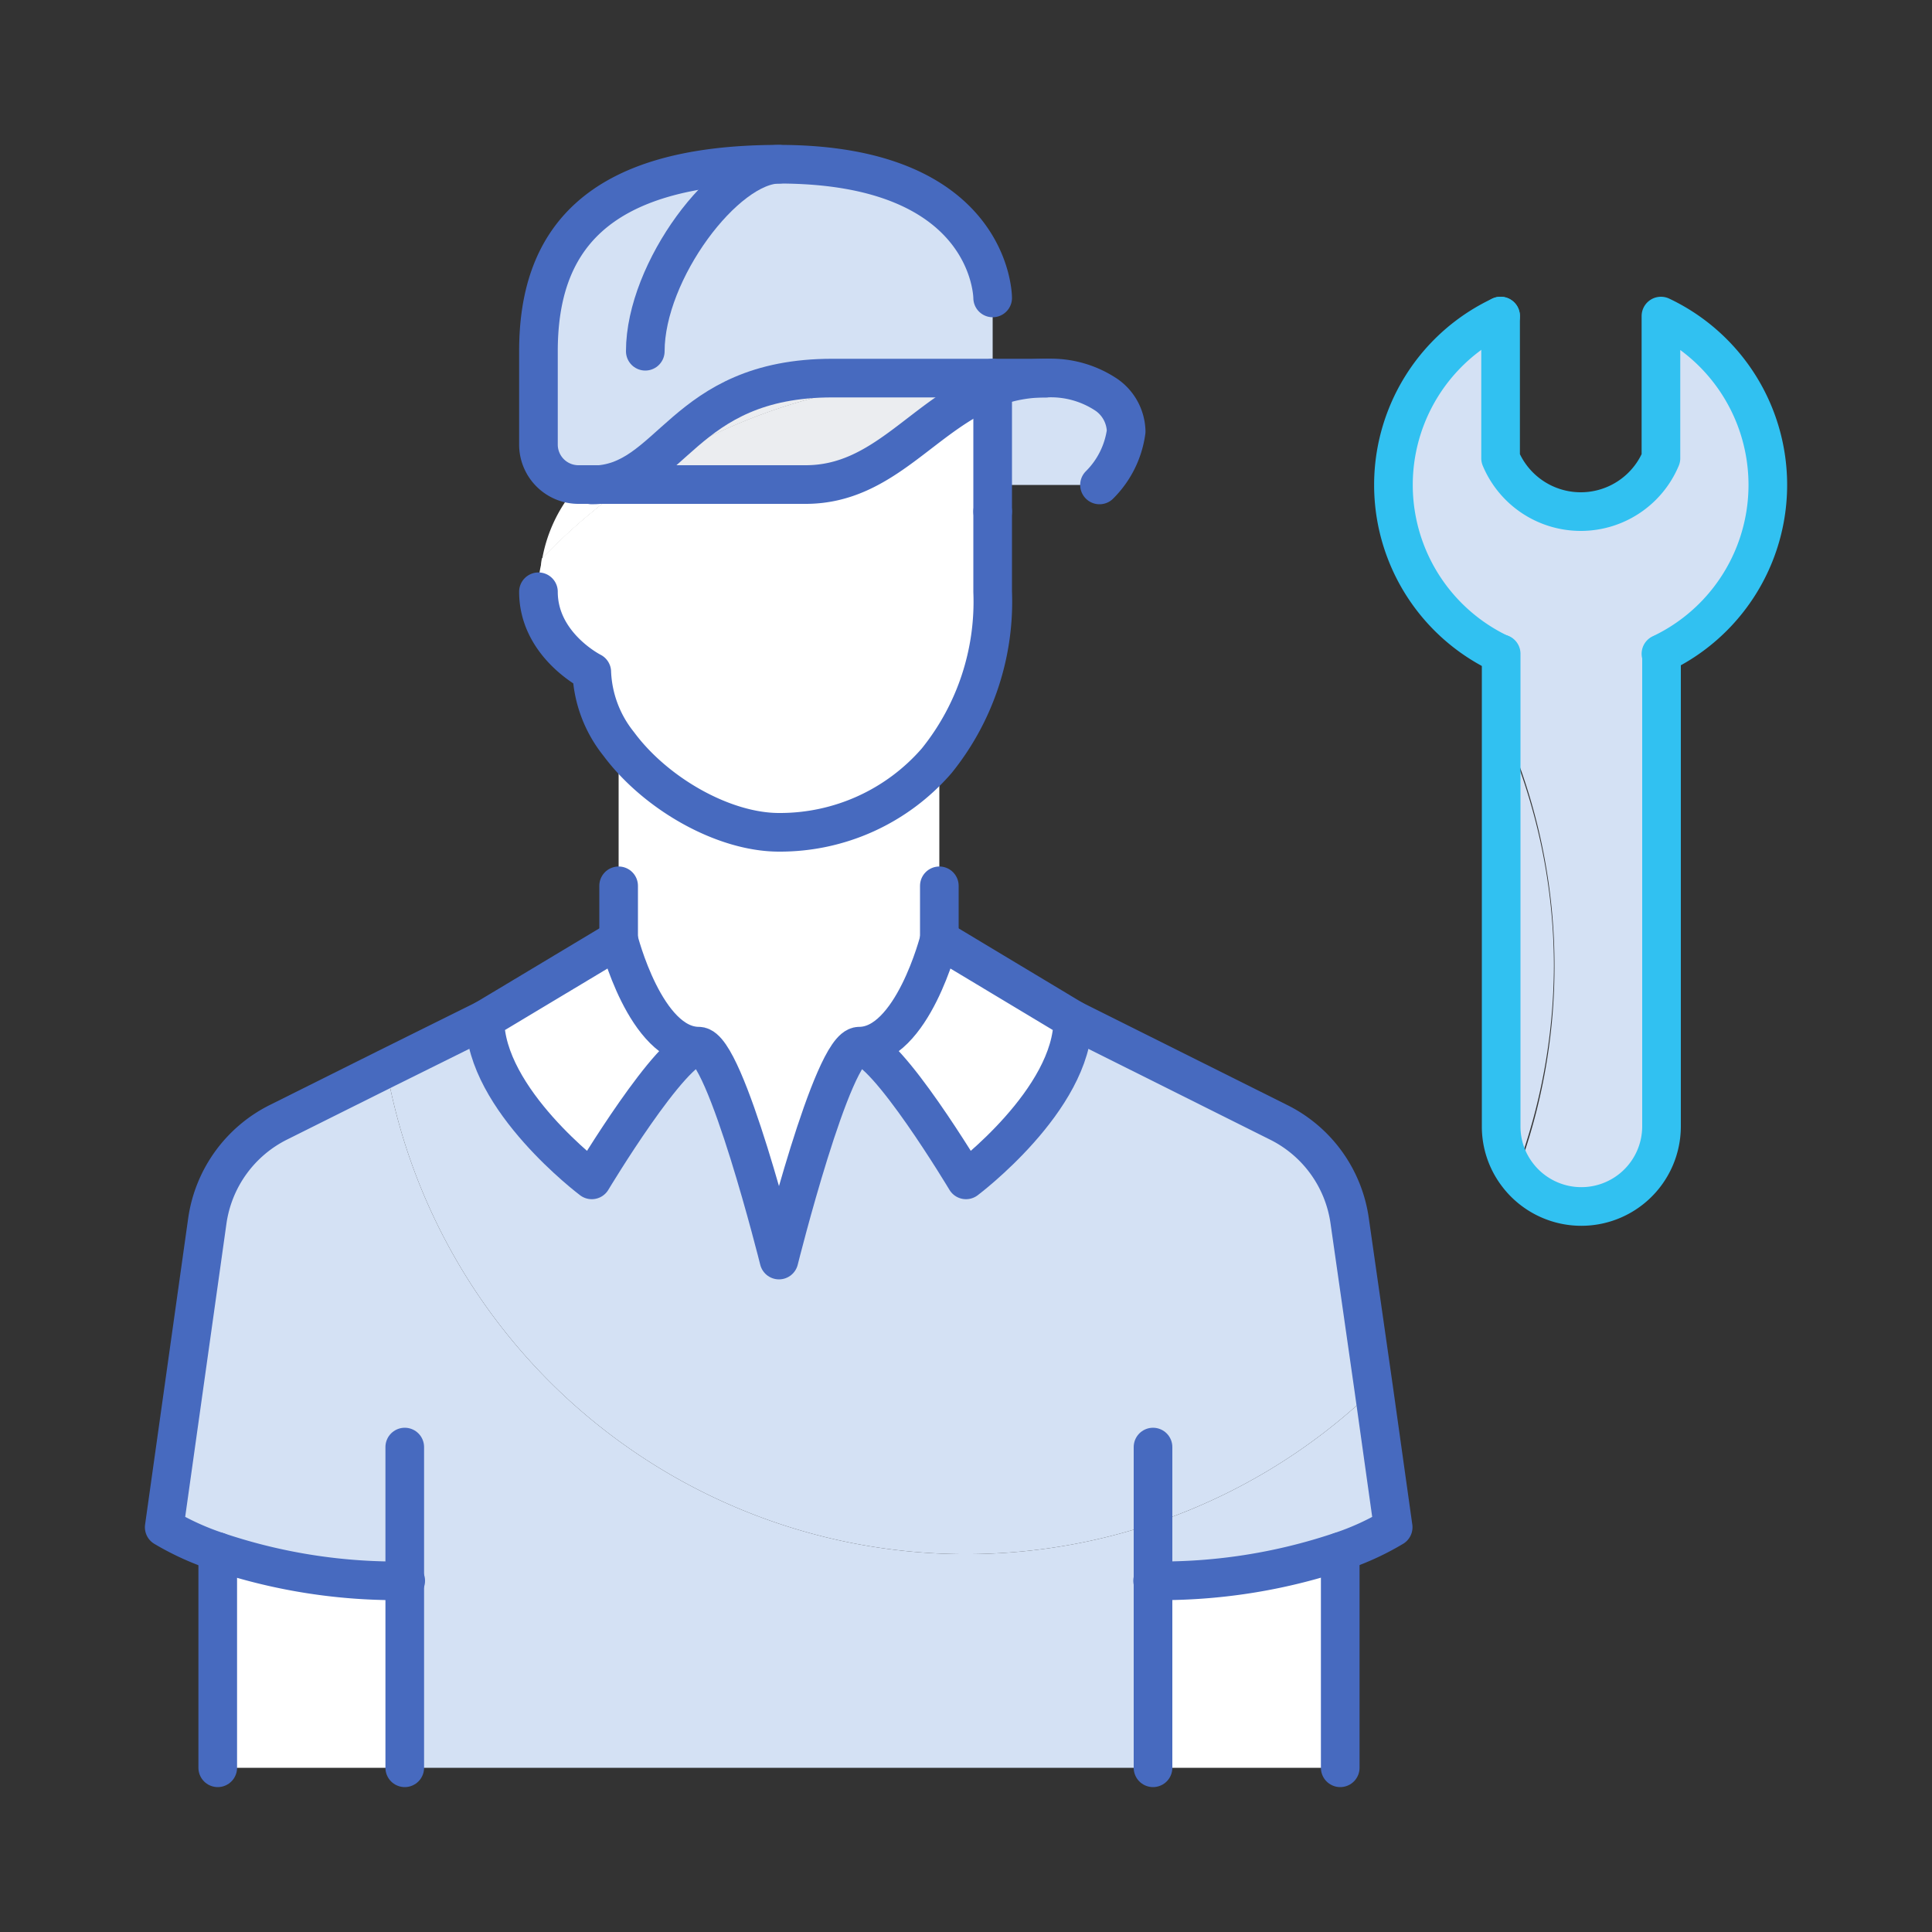
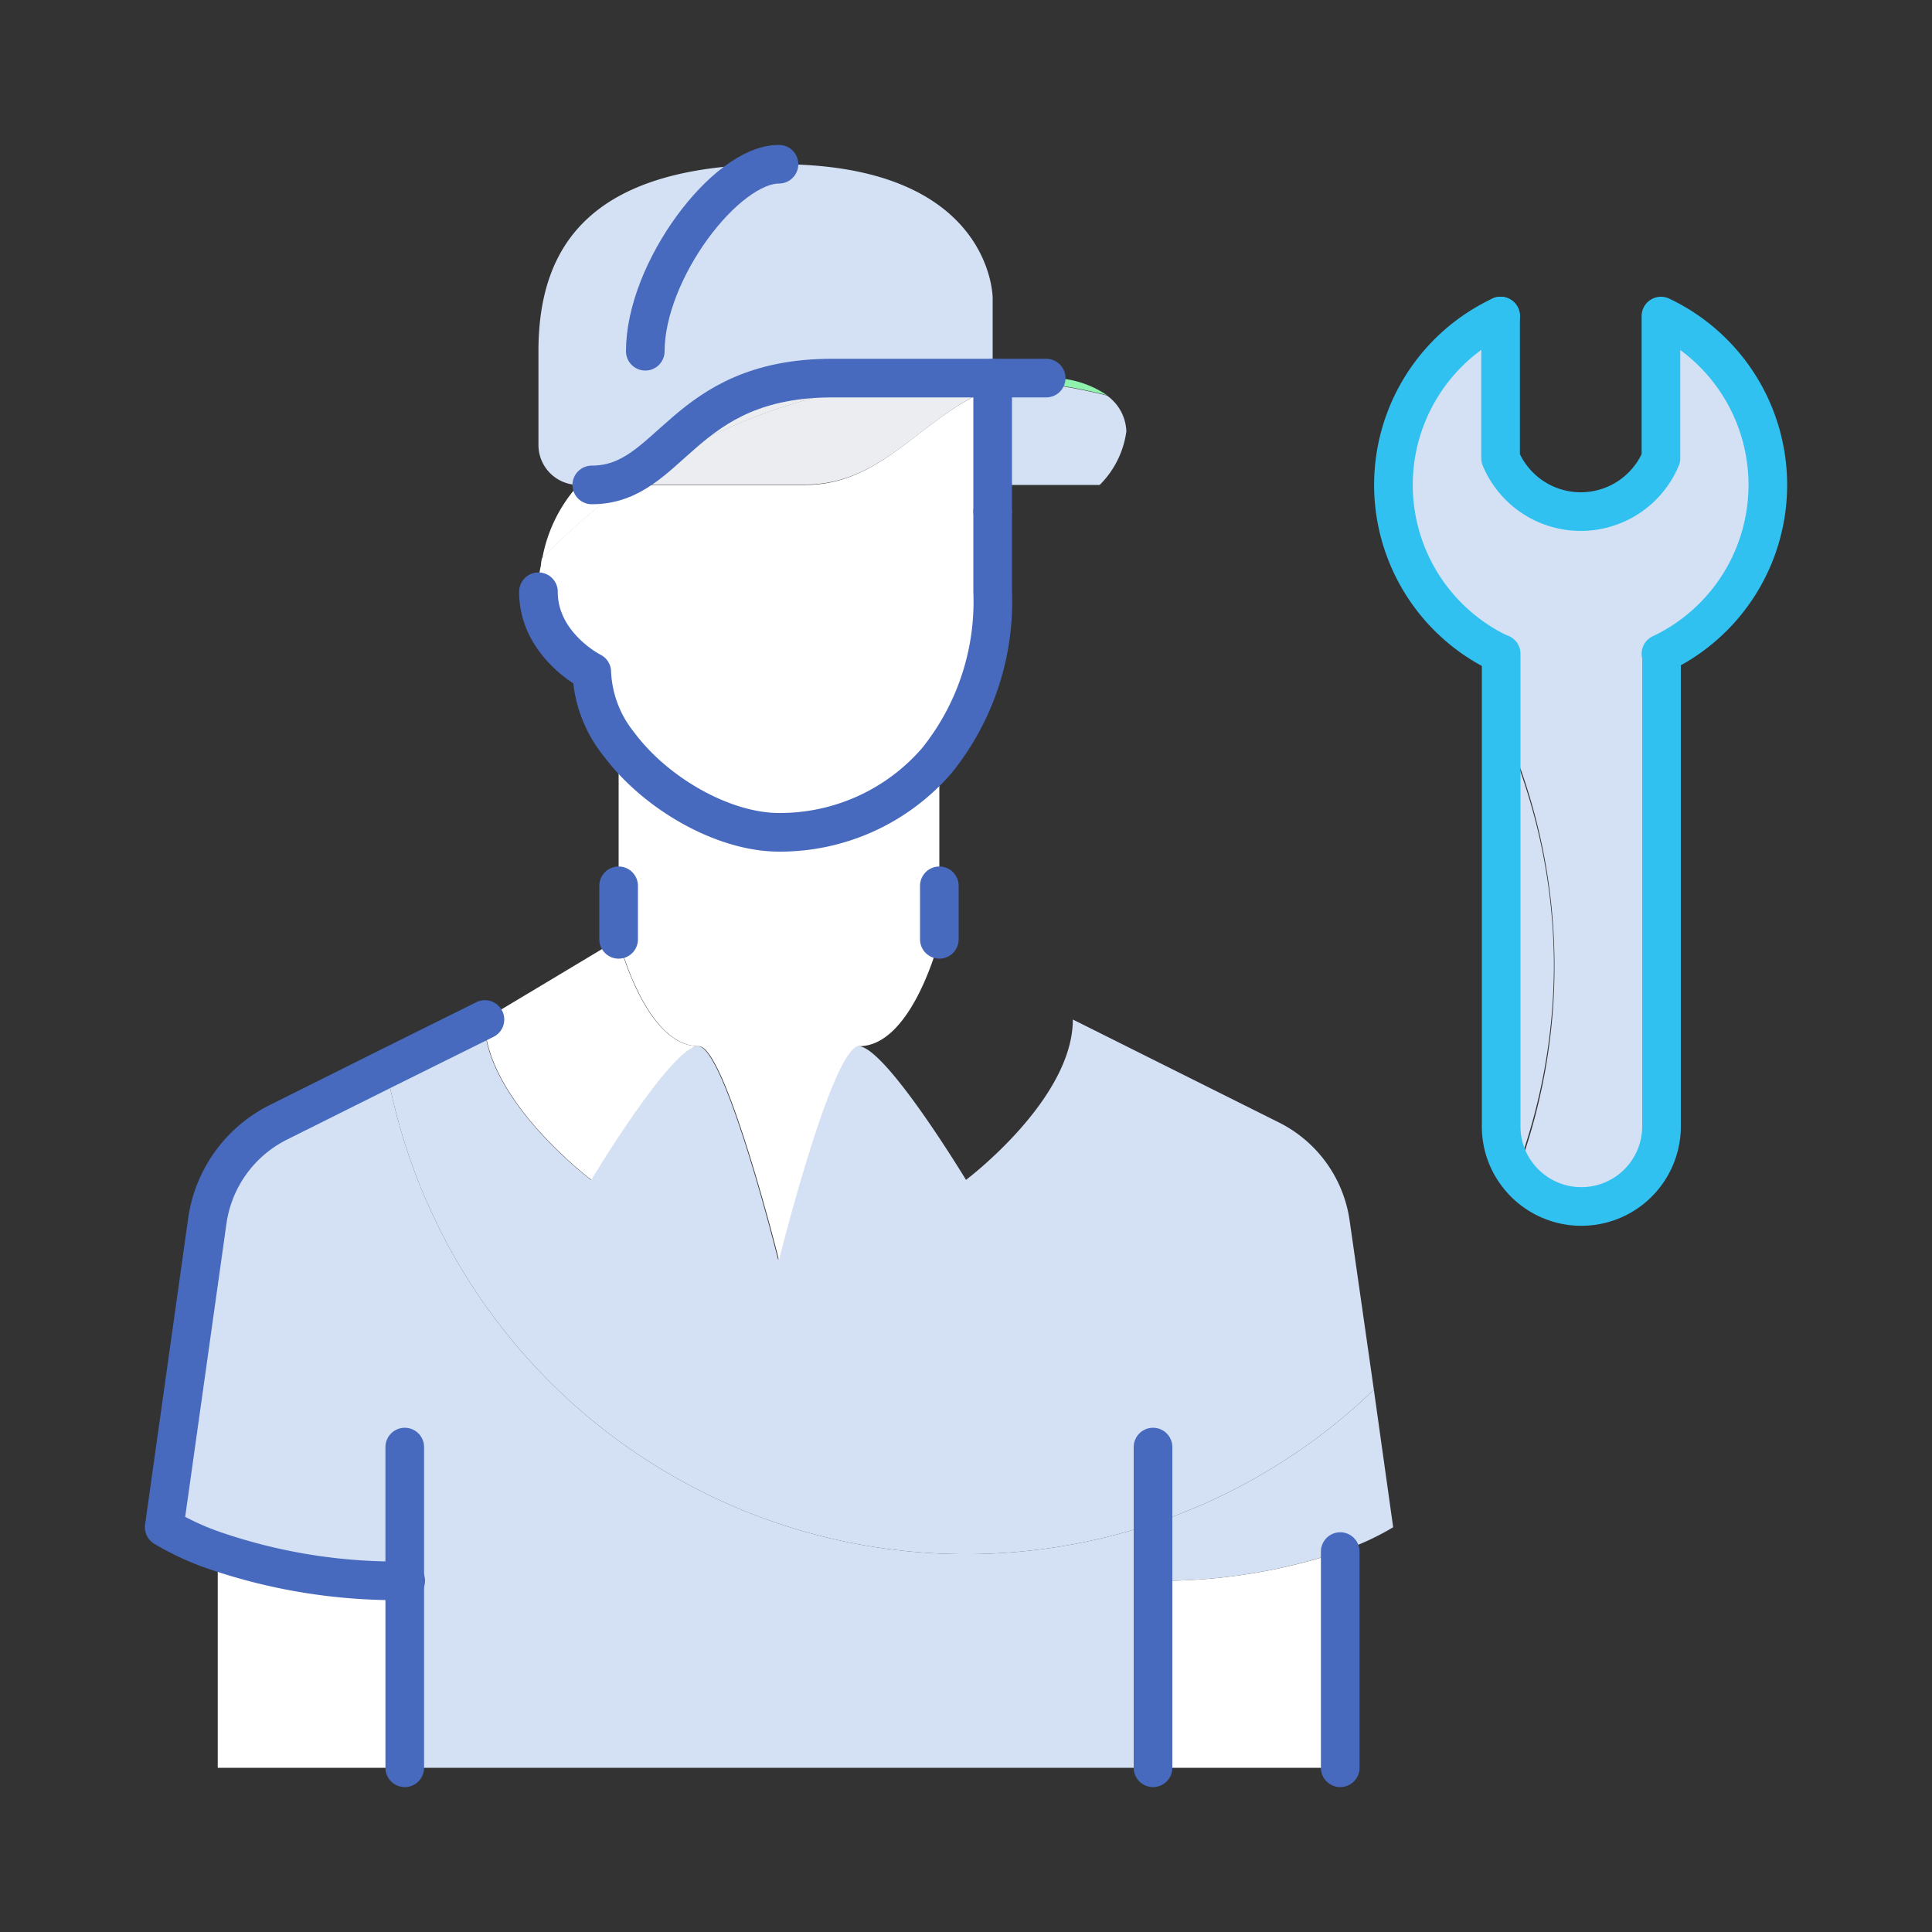
<svg xmlns="http://www.w3.org/2000/svg" viewBox="0 0 100 100">
  <rect x="0" y="0" width="100" height="100" fill="#333333" stroke="none" />
  <defs>
    <style>.cls-1{fill:#ebedf0;}.cls-2{fill:#8ff3ad;}.cls-3{fill:#d4e1f4;}.cls-4{fill:#fff;}.cls-5,.cls-6{fill:none;stroke-linecap:round;stroke-linejoin:round;stroke-width:2px;}.cls-5{stroke:#31c1f1;}.cls-6{stroke:#476abf;}</style>
  </defs>
  <title>cs-icon-25</title>
  <g id="cs-icon-25">
    <path class="cls-1" d="M52.75,19.69a6.76,6.76,0,0,0-1.37.39v-.47C51.85,19.62,52.31,19.65,52.75,19.69Z" />
    <path class="cls-2" d="M54.15,19.57a5.17,5.17,0,0,1,3.14.88,29.47,29.47,0,0,0-4.54-.76A7.85,7.85,0,0,1,54.15,19.57Z" />
    <path class="cls-1" d="M50,19.57h1.38v0C50.93,19.58,50.47,19.57,50,19.57Z" />
    <path class="cls-3" d="M40.32,8.5c11.06,0,11.06,6.92,11.06,6.92v4.15h-8.3c-7.83,0-8.3,5.53-12.45,5.53h-.69A2.07,2.07,0,0,1,27.87,23V18.18C27.87,12.65,30.63,8.5,40.32,8.5Z" />
    <path class="cls-1" d="M30.63,25.1c4.15,0,4.62-5.53,12.45-5.53H50A30.24,30.24,0,0,0,32.5,25.1Z" />
    <path class="cls-1" d="M51.38,19.61v.47c-3.58,1.37-5.6,5-9.68,5H32.5A30.24,30.24,0,0,1,50,19.57C50.47,19.57,50.93,19.58,51.38,19.61Z" />
    <path class="cls-3" d="M21,81.82a29,29,0,0,1-9.68-1.51A14,14,0,0,1,8.5,79.05L10.77,63.2a6.77,6.77,0,0,1,3.68-5.11L20,55.3A30.46,30.46,0,0,0,59.68,78.86V91.5H21Z" />
    <path class="cls-3" d="M86,16.36a9.67,9.67,0,0,1,0,17.48V58.3a4.15,4.15,0,0,1-7.49,2.46,30.6,30.6,0,0,0-.81-23.45V33.84a9.66,9.66,0,0,1,0-17.48v7.36a4.5,4.5,0,0,0,8.3,0Z" />
    <path class="cls-3" d="M58.3,22.33a4.82,4.82,0,0,1-1.38,2.77H51.38v-5a6.76,6.76,0,0,1,1.37-.39,29.47,29.47,0,0,1,4.54.76A2.37,2.37,0,0,1,58.3,22.33Z" />
    <path class="cls-3" d="M59.68,78.86a30.35,30.35,0,0,0,11.43-6.93l1,7.12a13.71,13.71,0,0,1-2.76,1.26,29.16,29.16,0,0,1-9.69,1.51Z" />
    <path class="cls-3" d="M59.68,78.86A30.46,30.46,0,0,1,20,55.3l5.06-2.53c0,4.15,5.53,8.3,5.53,8.3s4.15-6.92,5.54-6.92,4.15,11.07,4.15,11.07,2.76-11.07,4.15-11.07S50,61.07,50,61.07s5.53-4.15,5.53-8.3l10.65,5.32a6.74,6.74,0,0,1,3.68,5.11l1.25,8.73A30.35,30.35,0,0,1,59.68,78.86Z" />
    <path class="cls-4" d="M30.63,25.1H32.5a30.24,30.24,0,0,0-4.43,3.8,7.73,7.73,0,0,1,1.87-3.8Z" />
    <path class="cls-3" d="M80.43,50a30.48,30.48,0,0,1-2,10.76,4.1,4.1,0,0,1-.81-2.46v-21A30.19,30.19,0,0,1,80.43,50Z" />
    <path class="cls-4" d="M51.38,25.1v5.53a13.11,13.11,0,0,1-2.9,8.75,10.73,10.73,0,0,1-8.16,3.7c-2.87,0-6.39-2-8.3-4.58a6.33,6.33,0,0,1-1.39-3.72s-2.76-1.38-2.76-4.15A5.28,5.28,0,0,1,28,29.25s0-.12.05-.35a30.24,30.24,0,0,1,4.43-3.8h9.2c4.08,0,6.1-3.65,9.68-5Z" />
    <path class="cls-4" d="M48.62,48.62s-1.39,5.53-4.15,5.53c-1.39,0-4.15,11.07-4.15,11.07s-2.77-11.07-4.15-11.07c-2.77,0-4.15-5.53-4.15-5.53V38.5c1.91,2.61,5.43,4.58,8.3,4.58a10.73,10.73,0,0,0,8.16-3.7l.14.11v9.13Z" />
-     <path class="cls-4" d="M48.62,48.62l6.91,4.15c0,4.15-5.53,8.3-5.53,8.3s-4.15-6.92-5.53-6.92C47.23,54.15,48.62,48.62,48.62,48.62Z" />
    <path class="cls-4" d="M32,48.62s1.38,5.53,4.15,5.53c-1.39,0-5.54,6.92-5.54,6.92s-5.53-4.15-5.53-8.3Z" />
    <path class="cls-4" d="M21,81.82V91.5H11.27V80.31A29,29,0,0,0,21,81.82Z" />
    <path class="cls-4" d="M69.37,80.31V91.5H59.68V81.82A29.16,29.16,0,0,0,69.37,80.31Z" />
    <path class="cls-5" d="M86,33.84V58.3a4.15,4.15,0,0,1-7.49,2.46,4.1,4.1,0,0,1-.81-2.46V33.84" />
    <path class="cls-5" d="M77.67,16.36v7.36a4.5,4.5,0,0,0,8.3,0V16.36a9.67,9.67,0,0,1,0,17.48" />
    <path class="cls-5" d="M77.67,33.84a9.66,9.66,0,0,1,0-17.48" />
    <path class="cls-6" d="M30.63,25.1c4.15,0,4.62-5.53,12.45-5.53H54.15" />
-     <path class="cls-6" d="M51.38,15.42s0-6.92-11.06-6.92c-9.69,0-12.45,4.15-12.45,9.68V23a2.07,2.07,0,0,0,2.07,2.08H41.7c4.08,0,6.1-3.65,9.68-5a6.76,6.76,0,0,1,1.37-.39,7.85,7.85,0,0,1,1.4-.12,5.17,5.17,0,0,1,3.14.88,2.37,2.37,0,0,1,1,1.88,4.82,4.82,0,0,1-1.38,2.77" />
    <path class="cls-6" d="M40.32,8.5c-2.77,0-6.92,5.53-6.92,9.68" />
    <path class="cls-6" d="M51.38,26.48v4.15a13.11,13.11,0,0,1-2.9,8.75,10.73,10.73,0,0,1-8.16,3.7c-2.87,0-6.39-2-8.3-4.58a6.33,6.33,0,0,1-1.39-3.72s-2.76-1.38-2.76-4.15" />
    <polyline class="cls-6" points="51.38 19.57 51.38 19.61 51.38 20.08 51.38 25.1 51.38 26.48" />
-     <path class="cls-6" d="M36.17,54.15c-2.77,0-4.15-5.53-4.15-5.53L25.1,52.77c0,4.15,5.53,8.3,5.53,8.3s4.15-6.92,5.54-6.92,4.15,11.07,4.15,11.07,2.76-11.07,4.15-11.07S50,61.07,50,61.07s5.53-4.15,5.53-8.3l-6.91-4.15s-1.39,5.53-4.15,5.53" />
    <line class="cls-6" x1="48.62" y1="48.62" x2="48.62" y2="45.85" />
    <line class="cls-6" x1="32.02" y1="48.62" x2="32.02" y2="45.85" />
-     <path class="cls-6" d="M55.53,52.77l10.65,5.32a6.74,6.74,0,0,1,3.68,5.11l1.25,8.73,1,7.12a13.71,13.71,0,0,1-2.76,1.26,29.16,29.16,0,0,1-9.69,1.51" />
    <path class="cls-6" d="M25.1,52.77,20,55.3l-5.59,2.79a6.77,6.77,0,0,0-3.68,5.11L8.5,79.05a14,14,0,0,0,2.77,1.26A29,29,0,0,0,21,81.82" />
    <polyline class="cls-6" points="59.68 74.9 59.68 78.86 59.68 81.82 59.68 91.5" />
    <polyline class="cls-6" points="20.95 74.9 20.95 81.82 20.95 91.5" />
    <line class="cls-6" x1="69.37" y1="91.5" x2="69.37" y2="80.31" />
-     <line class="cls-6" x1="11.27" y1="80.31" x2="11.27" y2="91.5" />
  </g>
</svg>